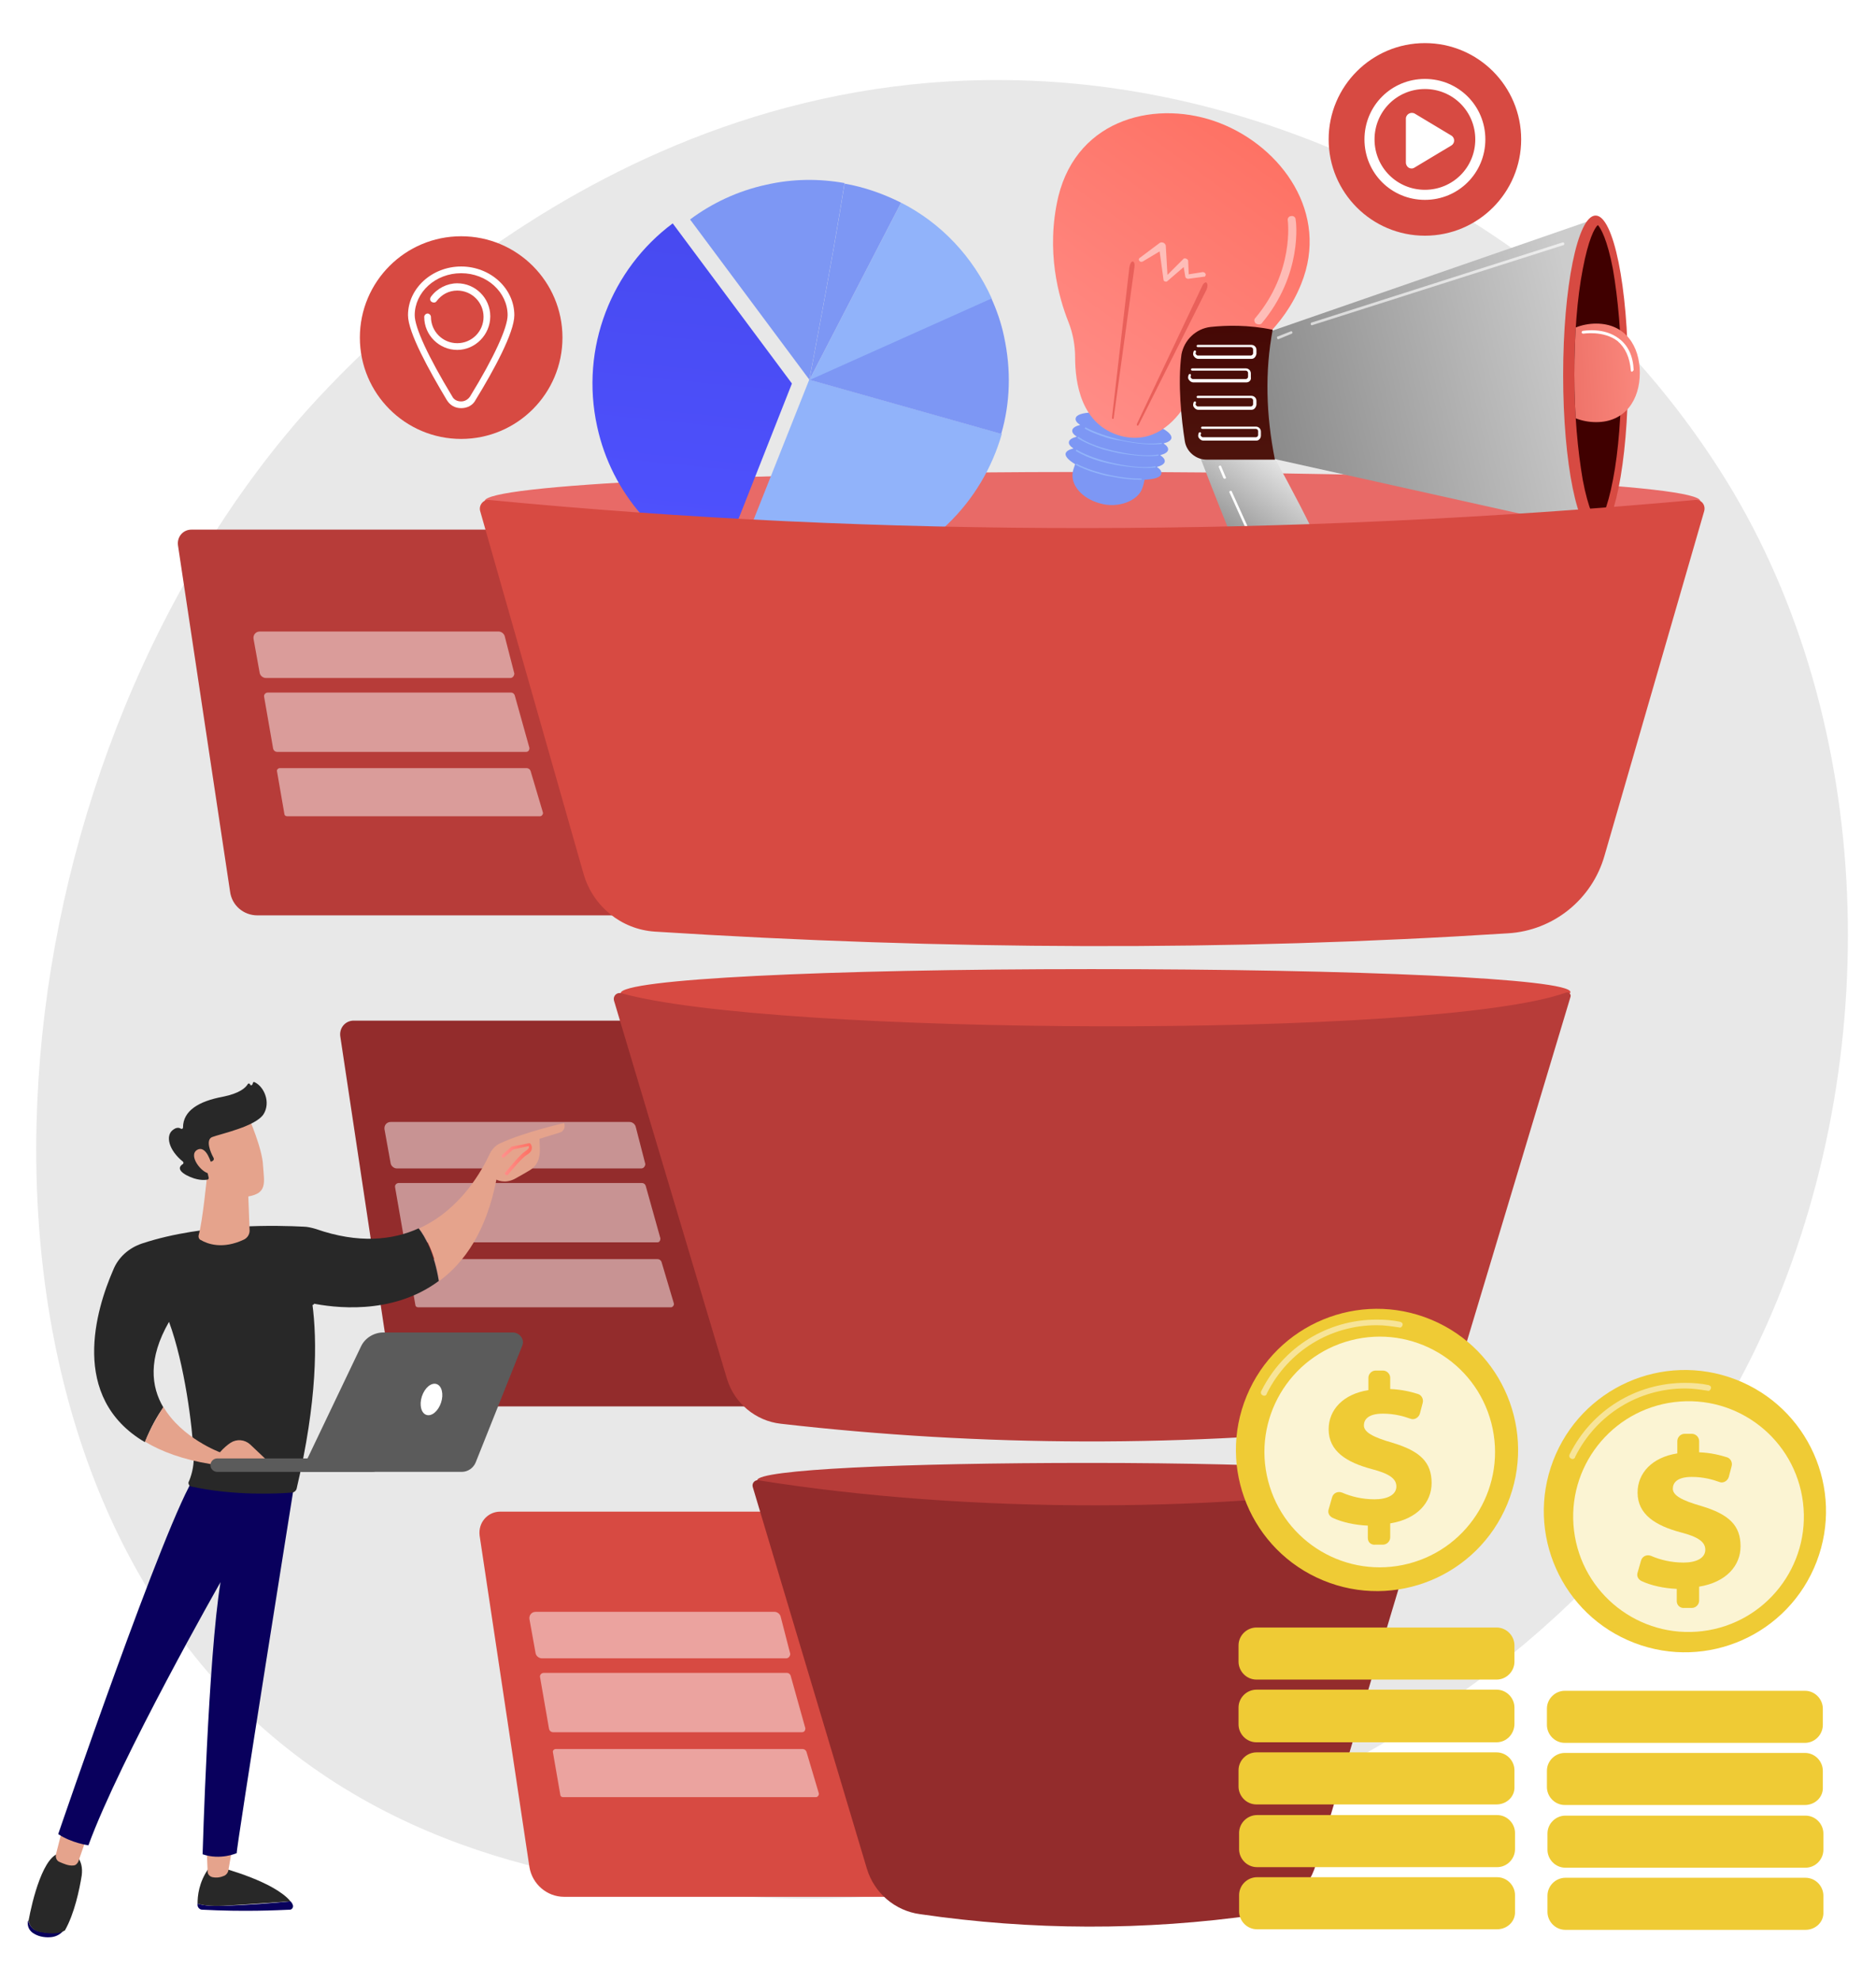
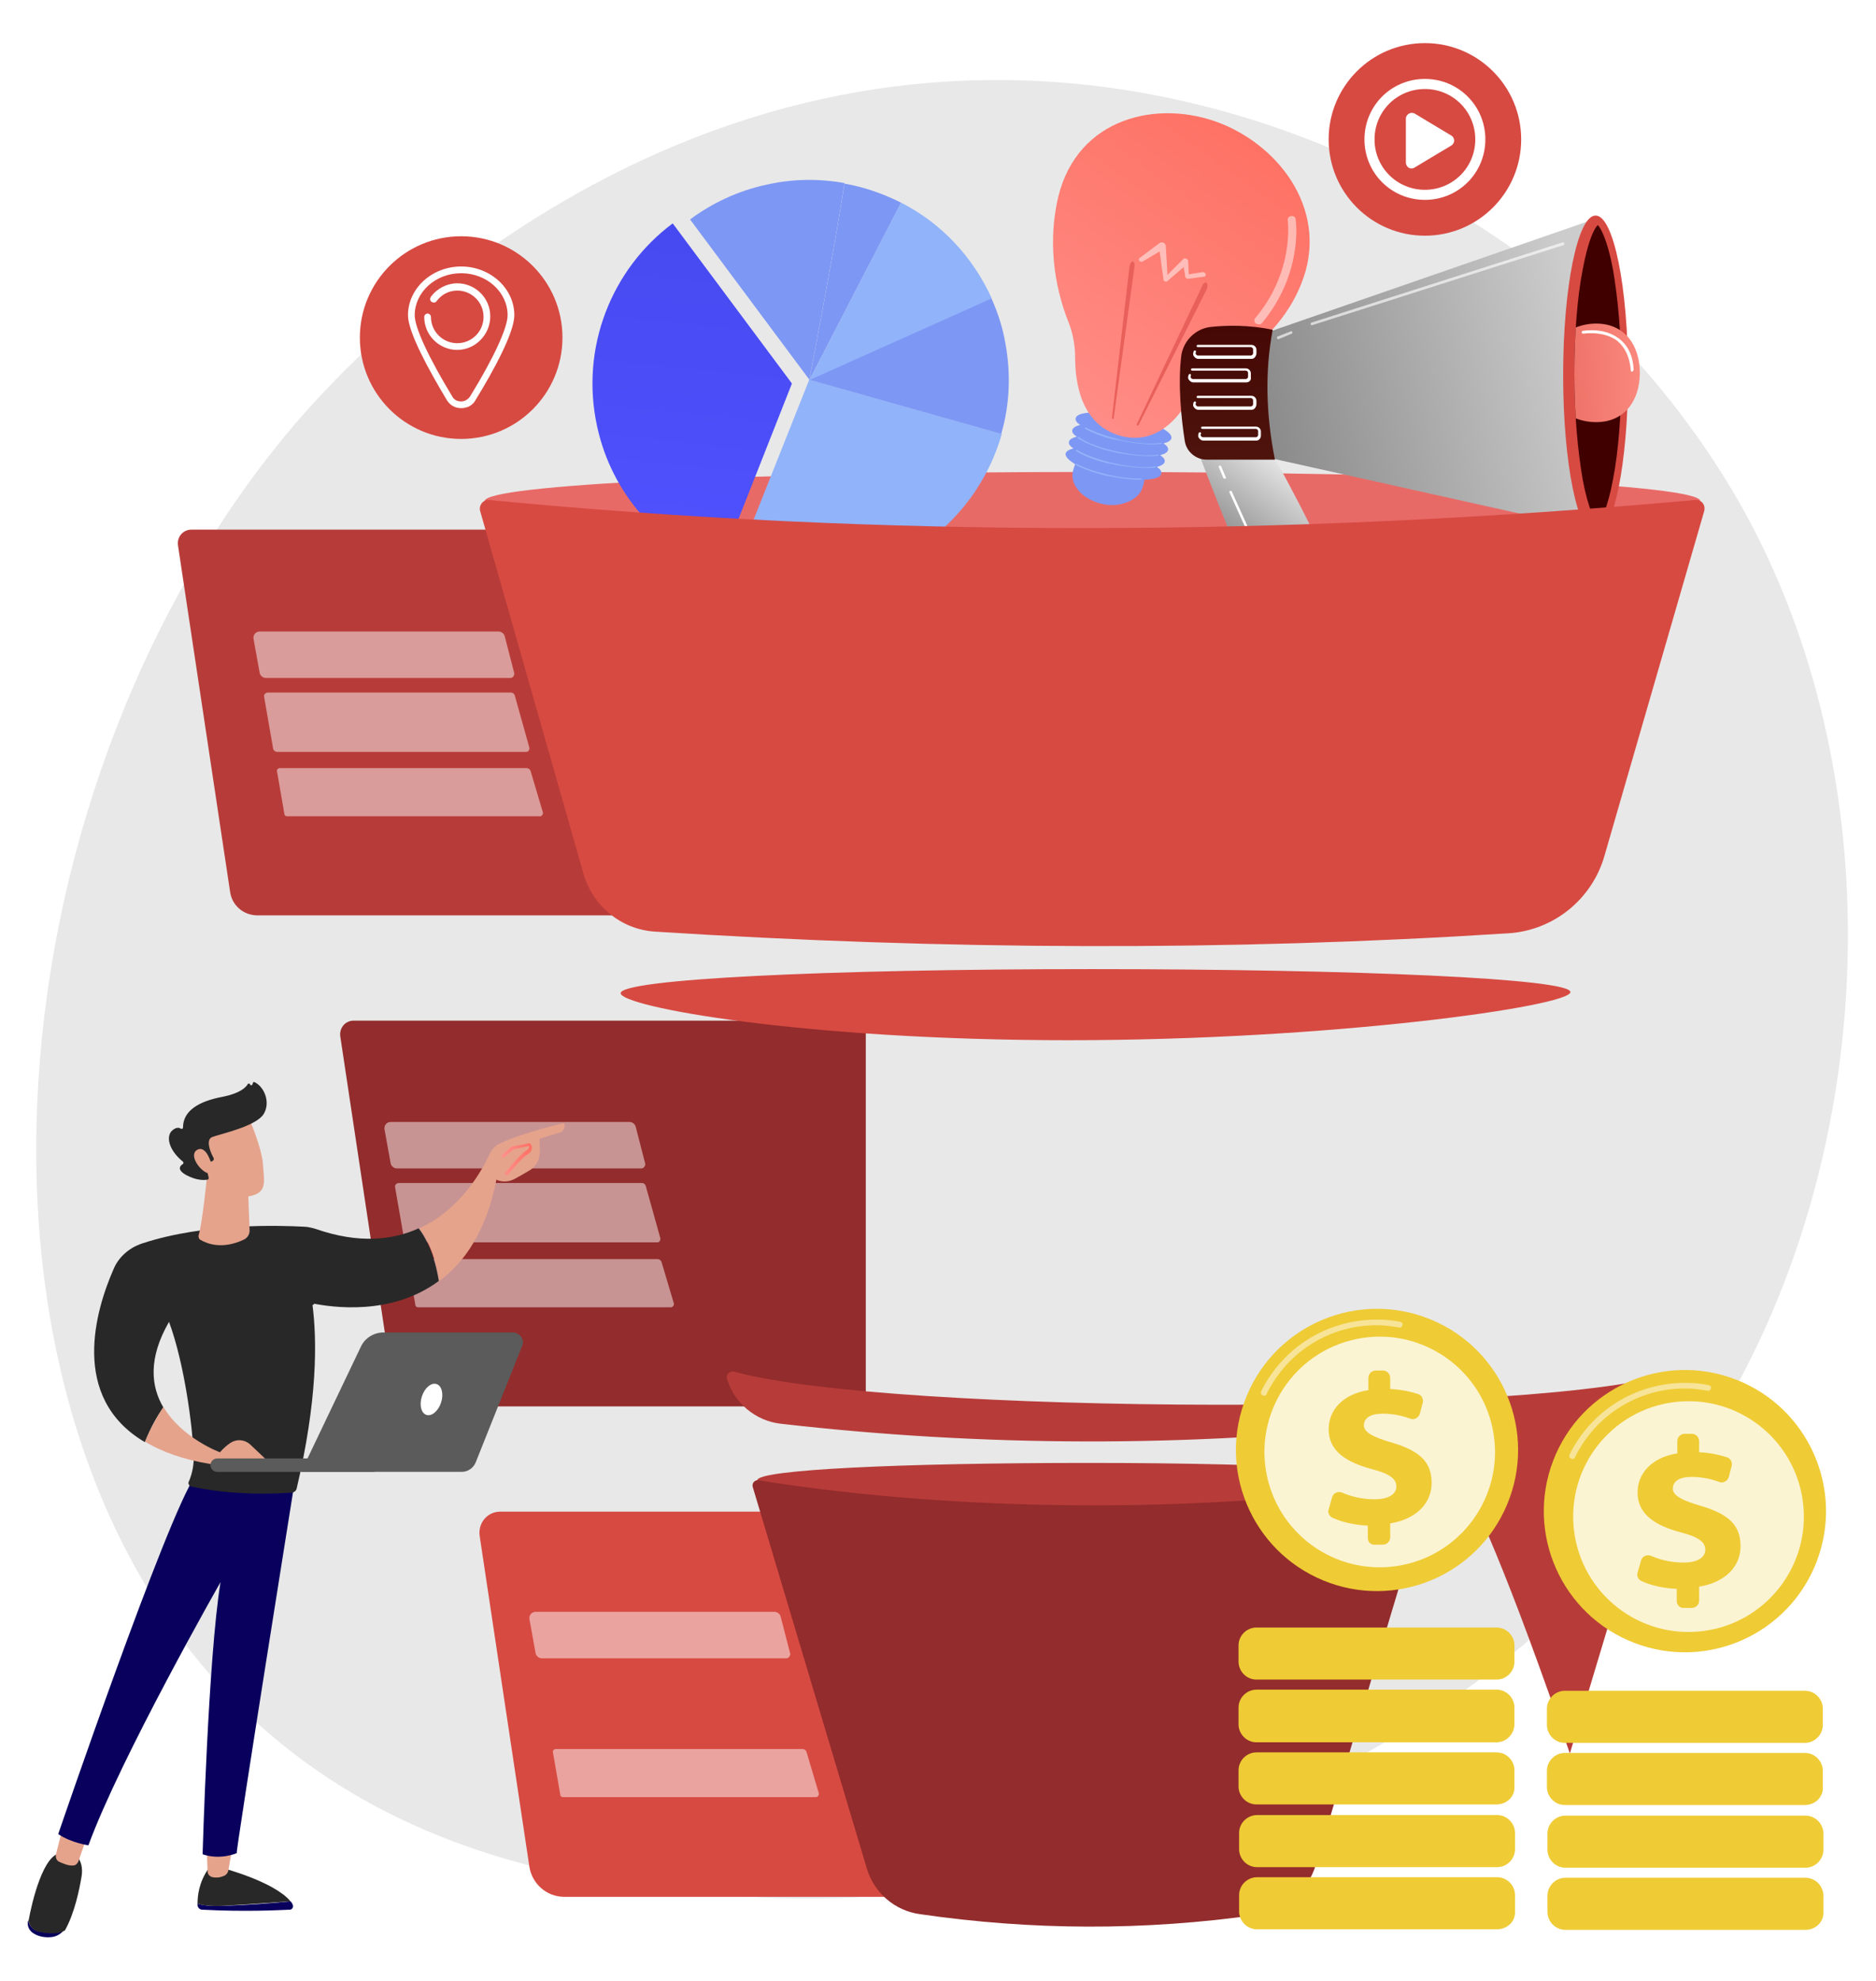
<svg xmlns="http://www.w3.org/2000/svg" xmlns:xlink="http://www.w3.org/1999/xlink" version="1.1" x="0px" y="0px" width="335.2px" height="353.8px" viewBox="0 0 335.2 353.8" style="enable-background:new 0 0 335.2 353.8;" xml:space="preserve">
  <style type="text/css">
	.st0{fill:#E8E8E8;}
	.st1{fill:#B73C39;}
	.st2{opacity:0.49;fill:#FFFFFF;}
	.st3{fill:#932C2C;}
	.st4{fill:#D74A42;}
	.st5{fill:#E86A67;}
	.st6{fill:#7D97F4;}
	.st7{fill:#91B3FA;}
	.st8{fill:url(#SVGID_1_);}
	.st9{fill:url(#SVGID_00000054974774833913568650000001886638817710423717_);}
	.st10{fill:url(#SVGID_00000118372059375320238630000005702728283700569753_);}
	.st11{fill:url(#SVGID_00000015329908179711862120000010036698351452958615_);}
	.st12{fill:url(#SVGID_00000038396298276325049700000008136752707448897186_);}
	.st13{fill:url(#SVGID_00000126298067328449416990000003461645214949350329_);}
	
		.st14{clip-path:url(#SVGID_00000106840054609416004550000006121995176781573264_);fill:url(#SVGID_00000072995396896745823480000005409317031778346405_);}
	.st15{fill:url(#SVGID_00000165957258335144250150000017648776344358417050_);}
	.st16{fill:#FFFFFF;}
	.st17{opacity:0.64;fill:#FFFFFF;}
	.st18{fill:url(#SVGID_00000131343747311137823680000010755803460794834580_);}
	.st19{fill-rule:evenodd;clip-rule:evenodd;fill:#FFFFFF;}
	.st20{fill:#EFCB35;}
	.st21{opacity:0.78;fill:#FFFFFF;}
	.st22{fill:#09005D;}
	.st23{fill:#282828;}
	.st24{fill:#E5A38C;}
	.st25{fill:url(#SVGID_00000161632407816336740680000006008095052356473020_);}
	.st26{fill:#5B5B5B;}
</style>
  <g id="Background">
</g>
  <g id="Illustration">
    <g>
      <path class="st0" d="M316.6,234.5c-32.8,76.6-119.3,109.6-187.2,104c-18.5-1.5-55.8-4.6-84.9-32.1C-11.3,253.5-2.7,143.1,50.8,78    c6.9-8.4,54.6-64.5,128.8-63.7c54.4,0.5,92.6,31.3,97.2,35.1c5.9,4.8,18.8,16.3,30.5,34.6C334.7,126.8,337.1,186.6,316.6,234.5z" />
      <g>
        <path class="st1" d="M125.7,163.5H46c-2.5,0-4.6-1.8-4.9-4.3l-9.3-61.8c-0.2-1.5,0.9-2.8,2.4-2.8h91.5V163.5z" />
        <g>
          <path class="st2" d="M94,134.3H49.5c-0.3,0-0.6-0.2-0.7-0.6l-1.6-9.2c-0.1-0.4,0.2-0.8,0.7-0.8h43.4c0.3,0,0.6,0.2,0.7,0.6      l2.6,9.3C94.6,134,94.4,134.3,94,134.3z" />
          <path class="st2" d="M97,145.1c0.1,0.3-0.2,0.7-0.5,0.7H51.3c-0.3,0-0.5-0.2-0.5-0.5l-1.3-7.5c-0.1-0.3,0.2-0.6,0.5-0.6h44.1      c0.3,0,0.6,0.2,0.7,0.5L97,145.1z" />
          <path class="st2" d="M91.2,121.1H47.5c-0.5,0-1-0.4-1.1-0.9l-1.1-6.1c-0.1-0.7,0.4-1.3,1.1-1.3h42.7c0.5,0,1,0.4,1.1,0.9      l1.7,6.6C91.9,120.7,91.6,121.1,91.2,121.1z" />
        </g>
      </g>
      <g>
        <path class="st3" d="M154.7,251.2H75c-2.5,0-4.6-1.8-4.9-4.3l-9.3-61.8c-0.2-1.5,0.9-2.8,2.4-2.8h91.5V251.2z" />
        <g>
          <path class="st2" d="M117.5,221.9H72.9c-0.3,0-0.6-0.2-0.7-0.6l-1.6-9.2c-0.1-0.4,0.2-0.8,0.7-0.8h43.4c0.3,0,0.6,0.2,0.7,0.6      l2.6,9.3C118,221.6,117.8,221.9,117.5,221.9z" />
          <path class="st2" d="M120.4,232.8c0.1,0.3-0.2,0.7-0.5,0.7l-45.2,0c-0.3,0-0.5-0.2-0.5-0.5l-1.3-7.5c-0.1-0.3,0.2-0.6,0.5-0.6      h44.1c0.3,0,0.6,0.2,0.7,0.5L120.4,232.8z" />
          <path class="st2" d="M114.6,208.7H70.9c-0.5,0-1-0.4-1.1-0.9l-1.1-6.1c-0.1-0.7,0.4-1.3,1.1-1.3h42.7c0.5,0,1,0.4,1.1,0.9      l1.7,6.6C115.3,208.3,115,208.7,114.6,208.7z" />
        </g>
      </g>
      <g>
        <path class="st4" d="M179.4,338.8h-78.6c-3.1,0-5.7-2.3-6.2-5.3l-8.9-59.2c-0.3-2.3,1.4-4.3,3.7-4.3h90V338.8z" />
        <g>
-           <path class="st2" d="M143.3,309.4H98.8c-0.3,0-0.6-0.2-0.7-0.6l-1.6-9.2c-0.1-0.4,0.2-0.8,0.7-0.8h43.4c0.3,0,0.6,0.2,0.7,0.6      l2.6,9.3C143.9,309.1,143.7,309.4,143.3,309.4z" />
          <path class="st2" d="M146.3,320.3c0.1,0.3-0.2,0.7-0.5,0.7l-45.2,0c-0.3,0-0.5-0.2-0.5-0.5l-1.3-7.5c-0.1-0.3,0.2-0.6,0.5-0.6      h44.1c0.3,0,0.6,0.2,0.7,0.5L146.3,320.3z" />
          <path class="st2" d="M140.5,296.2H96.8c-0.5,0-1-0.4-1.1-0.9l-1.1-6.1c-0.1-0.7,0.4-1.3,1.1-1.3h42.7c0.5,0,1,0.4,1.1,0.9      l1.7,6.6C141.2,295.8,140.9,296.2,140.5,296.2z" />
        </g>
      </g>
      <path class="st1" d="M255.5,264.8c0,2-26.9,5.8-60.5,5.8s-59.7-4.3-59.7-6.2s25.8-3.1,59.4-3.1S255.5,262.8,255.5,264.8z" />
      <path class="st4" d="M280.6,177.2c0,2.5-42.2,8.6-89.7,8.6s-80-6-80-8.4c0-2.5,36.6-4.3,84.1-4.3S280.6,174.8,280.6,177.2z" />
-       <path class="st1" d="M249.7,254.4c-37.7,4.2-74.4,4-110.2-0.1c-4.5-0.5-8.3-3.7-9.6-8l-20.2-67.6c-0.2-0.8,0.5-1.5,1.3-1.3    c27.1,7.6,145.4,8.2,168.8-0.1c0.5-0.2,1,0.3,0.8,0.8l-20.3,67.5C258.9,250.4,254.7,253.9,249.7,254.4z" />
+       <path class="st1" d="M249.7,254.4c-37.7,4.2-74.4,4-110.2-0.1c-4.5-0.5-8.3-3.7-9.6-8c-0.2-0.8,0.5-1.5,1.3-1.3    c27.1,7.6,145.4,8.2,168.8-0.1c0.5-0.2,1,0.3,0.8,0.8l-20.3,67.5C258.9,250.4,254.7,253.9,249.7,254.4z" />
      <path class="st3" d="M224.7,342c-20.3,2.9-40.4,2.8-60.3-0.1c-4.5-0.6-8.2-3.8-9.5-8.1l-20.4-68.2c-0.2-0.7,0.4-1.3,1-1.2    c38.1,6.1,83.8,5.8,118.3,0.1c0.9-0.1,1.6,0.7,1.4,1.6l-20.1,67C233.7,337.8,229.6,341.3,224.7,342z" />
      <path class="st5" d="M303.8,89.5c0,2.9-47.8,5.2-108.6,5.2S86.6,92.4,86.6,89.5c0-2.9,47.8-5.2,108.6-5.2S303.8,86.6,303.8,89.5z" />
      <g>
        <path class="st6" d="M208.7,80.4c0.1-0.4-0.2-0.8-0.8-1.2c0.8-0.2,1.3-0.5,1.4-0.9c0.3-1.2-3.3-3-8.1-4c-4.7-1-8.8-0.8-9,0.4     c-0.1,0.4,0.2,0.8,0.8,1.2c-0.8,0.2-1.3,0.5-1.4,0.9c-0.1,0.4,0.2,0.8,0.8,1.2c-0.8,0.2-1.3,0.5-1.4,0.9     c-0.1,0.4,0.2,0.8,0.8,1.2c-0.8,0.2-1.3,0.5-1.4,0.9c-0.1,0.5,0.5,1.2,1.7,1.9c-0.1,0.4-0.3,0.8-0.4,1.3     c-0.5,2.3,1.5,4.8,4.8,5.7c3.3,1,6.9-0.5,7.6-2.7c0.2-0.5,0.3-1,0.4-1.5c1.7-0.1,2.9-0.4,3-1.1c0.1-0.4-0.2-0.8-0.8-1.2     c0.8-0.2,1.3-0.5,1.4-0.9c0.1-0.4-0.2-0.8-0.8-1.2C208.1,81.1,208.6,80.8,208.7,80.4z" />
        <g>
          <path class="st7" d="M195.9,84.5c-1.4-0.4-2.6-0.9-3.6-1.4c-0.1,0-0.1-0.1,0-0.2c0-0.1,0.1-0.1,0.2,0c1.5,0.8,3.7,1.5,6,2      c1.9,0.4,3.8,0.6,5.4,0.6c0.1,0,0.1,0.1,0.1,0.1c0,0.1-0.1,0.1-0.1,0.1c-1.6,0-3.5-0.2-5.4-0.6C197.5,85,196.7,84.7,195.9,84.5z      " />
          <path class="st7" d="M196.6,82.4c-1.8-0.5-3.3-1.2-4.3-1.8c-0.1,0-0.1-0.1,0-0.2c0-0.1,0.1-0.1,0.2,0c1.5,0.9,4,1.8,6.8,2.4      c2.7,0.6,5.4,0.8,7.1,0.5c0.1,0,0.1,0,0.1,0.1c0,0.1,0,0.1-0.1,0.1c-1.7,0.2-4.4,0-7.2-0.5C198.2,82.8,197.3,82.6,196.6,82.4z" />
          <path class="st7" d="M197.2,80.3c-1.9-0.6-3.5-1.3-4.6-2c-0.1,0-0.1-0.1,0-0.2c0-0.1,0.1-0.1,0.2,0c1.4,1,4,2,7,2.6      c2.7,0.6,5.4,0.8,7.1,0.5c0.1,0,0.1,0,0.1,0.1c0,0.1,0,0.1-0.1,0.1c-1.7,0.2-4.4,0-7.2-0.5C198.8,80.7,198,80.5,197.2,80.3z" />
          <path class="st7" d="M197.8,78.2c-1.5-0.5-2.9-1-3.9-1.6c-0.1,0-0.1-0.1,0-0.2c0-0.1,0.1-0.1,0.2,0c1.5,0.8,3.8,1.6,6.3,2.2      c2.7,0.6,5.4,0.8,7.1,0.5c0.1,0,0.1,0,0.1,0.1c0,0.1,0,0.1-0.1,0.1c-1.7,0.2-4.4,0-7.2-0.6C199.4,78.6,198.6,78.4,197.8,78.2z" />
        </g>
        <linearGradient id="SVGID_1_" gradientUnits="userSpaceOnUse" x1="182.744" y1="81.432" x2="225.663" y2="21.557">
          <stop offset="0" style="stop-color:#FF928E" />
          <stop offset="1" style="stop-color:#FE7062" />
        </linearGradient>
        <path class="st8" d="M192.1,63.8c0-2.1-0.4-4.3-1.2-6.3c-1.7-4.3-4.1-12.6-1.8-22.4C192.6,20.9,207,17.7,218,22     s19.6,16.1,14.5,28.7c-3.1,7.8-9.4,12.5-13.8,15c-2.8,1.6-5.1,3.8-6.8,6.5c-2.1,3.3-5.8,7.1-11.5,5.7     C193.1,76,192.1,68.3,192.1,63.8z" />
        <linearGradient id="SVGID_00000060013791706139919030000009179132312085027748_" gradientUnits="userSpaceOnUse" x1="-399.376" y1="-97.409" x2="-369.969" y2="-151.986" gradientTransform="matrix(0.958 0.286 -0.286 0.958 354.285 481.088)">
          <stop offset="0" style="stop-color:#E1473D" />
          <stop offset="1" style="stop-color:#E9605A" />
        </linearGradient>
        <path style="fill:url(#SVGID_00000060013791706139919030000009179132312085027748_);" d="M203.2,75.6l11.6-24.5     c0.2-0.5,0.6-0.8,0.8-0.6c0.2,0.2,0.2,0.7,0,1.2c0,0,0,0,0,0l-12.1,24.1c-0.1,0.2-0.2,0.3-0.3,0.2     C203.1,76,203.1,75.8,203.2,75.6z" />
        <linearGradient id="SVGID_00000157297984572537329300000016852997435676664225_" gradientUnits="userSpaceOnUse" x1="-406.309" y1="-101.138" x2="-376.901" y2="-155.716" gradientTransform="matrix(0.958 0.286 -0.286 0.958 354.285 481.088)">
          <stop offset="0" style="stop-color:#E1473D" />
          <stop offset="1" style="stop-color:#E9605A" />
        </linearGradient>
        <path style="fill:url(#SVGID_00000157297984572537329300000016852997435676664225_);" d="M199,74.6l3.7-26.9c0.1-0.6-0.1-1-0.3-1     c-0.3,0-0.5,0.5-0.6,1c0,0,0,0,0,0l-3.1,26.8c0,0.2,0,0.4,0.1,0.3C198.9,74.9,199,74.8,199,74.6z" />
        <path class="st2" d="M215.4,48.9c-0.1-0.2-0.3-0.3-0.5-0.3l-2.5,0.4l-0.1-2.4c0-0.1-0.1-0.3-0.2-0.3c-0.2-0.2-0.6-0.2-0.7,0l0,0     l-2.8,2.8l-0.3-5.2l0,0c0-0.1-0.1-0.3-0.2-0.4c-0.2-0.2-0.6-0.3-0.9-0.1l-3.6,2.7c-0.1,0.1-0.2,0.3,0,0.5     c0.1,0.2,0.4,0.2,0.6,0.1l3-1.8l0.7,5.1l0,0c0,0.1,0.1,0.2,0.1,0.2c0.2,0.1,0.4,0.2,0.6,0l2.9-2.5l0.3,1.8l0,0c0,0,0,0,0,0     c0.1,0.2,0.3,0.3,0.5,0.3l3-0.4C215.4,49.2,215.5,49.1,215.4,48.9z" />
        <path class="st2" d="M219.8,62.5c-0.1,0-0.3-0.1-0.4-0.3c-0.2-0.3-0.2-0.8,0.1-1c0.9-0.7,1.8-1.4,2.6-2.2c0.3-0.3,0.8-0.3,1,0     c0.3,0.3,0.3,0.8,0,1c-0.9,0.8-1.8,1.6-2.8,2.3C220.3,62.6,220,62.6,219.8,62.5z" />
        <path class="st2" d="M224.7,57.9c-0.1,0-0.2-0.1-0.3-0.1c-0.3-0.3-0.4-0.7-0.1-1c7-8.3,5.8-17.3,5.8-17.4     c-0.1-0.4,0.2-0.8,0.6-0.8c0.4-0.1,0.8,0.2,0.8,0.6c0.1,0.4,1.3,9.8-6.1,18.6C225.3,57.9,225,58,224.7,57.9z" />
      </g>
      <g>
        <linearGradient id="SVGID_00000122704403391271864930000010854619528138792127_" gradientUnits="userSpaceOnUse" x1="210.986" y1="112.355" x2="231.794" y2="84.442">
          <stop offset="0" style="stop-color:#333333" />
          <stop offset="1" style="stop-color:#E6E6E6" />
        </linearGradient>
        <path style="fill:url(#SVGID_00000122704403391271864930000010854619528138792127_);" d="M213,77.9c0,0,9.5,25.1,12.5,30.3     c3.5,6.1,13.7,2.2,13.2-2.9c-0.5-5.1-12.4-26.1-12.4-26.1L213,77.9z" />
        <linearGradient id="SVGID_00000028288611251223922710000011520282149256877982_" gradientUnits="userSpaceOnUse" x1="284.371" y1="66.912" x2="217.889" y2="82.373">
          <stop offset="3.597120e-03" style="stop-color:#CCCCCC" />
          <stop offset="1" style="stop-color:#808080" />
        </linearGradient>
        <polygon style="fill:url(#SVGID_00000028288611251223922710000011520282149256877982_);" points="225.8,59.6 285,39.1      284.4,94.6 224.2,81.2    " />
        <ellipse class="st4" cx="285.1" cy="67" rx="5.8" ry="28.5" />
        <linearGradient id="SVGID_00000123414387370006401260000016528463200657819273_" gradientUnits="userSpaceOnUse" x1="352.467" y1="16.272" x2="314.588" y2="44.874">
          <stop offset="0" style="stop-color:#4D130C" />
          <stop offset="1" style="stop-color:#400000" />
        </linearGradient>
        <path style="fill:url(#SVGID_00000123414387370006401260000016528463200657819273_);" d="M285.5,93.6c-0.5-0.5-1.7-2.6-2.7-7.9     c-0.9-5.2-1.5-11.8-1.5-18.8c0-7,0.5-13.7,1.5-18.8c1-5.3,2.1-7.4,2.7-7.9c0.5,0.5,1.7,2.6,2.7,7.9c0.9,5.2,1.5,11.8,1.5,18.8     c0,7-0.5,13.7-1.5,18.8C287.2,91,286,93.1,285.5,93.6z" />
        <g>
          <defs>
            <path id="SVGID_00000063620676439514014790000007518364930175565485_" d="M285.5,93.6c-0.5-0.5-1.7-2.6-2.7-7.9       c-0.9-5.2-1.5-11.8-1.5-18.8c0-7,0.5-13.7,1.5-18.8c1-5.3,2.1-7.4,2.7-7.9c0.5,0.5,1.7,2.6,2.7,7.9c0.9,5.2,8.4,11.8,8.4,18.8       c0,7-7.5,13.7-8.4,18.8C287.2,91,286,93.1,285.5,93.6z" />
          </defs>
          <clipPath id="SVGID_00000124843971229412907440000002515994790450436524_">
            <use xlink:href="#SVGID_00000063620676439514014790000007518364930175565485_" style="overflow:visible;" />
          </clipPath>
          <linearGradient id="SVGID_00000159466949435246753140000010557390789502204838_" gradientUnits="userSpaceOnUse" x1="297.943" y1="65.892" x2="256.664" y2="68.26">
            <stop offset="0" style="stop-color:#FF9085" />
            <stop offset="1" style="stop-color:#D74A42" />
          </linearGradient>
          <path style="clip-path:url(#SVGID_00000124843971229412907440000002515994790450436524_);fill:url(#SVGID_00000159466949435246753140000010557390789502204838_);" d="      M293,66.6c0,4.8-2.6,8.8-7.8,8.8s-9.4-3.9-9.4-8.8c0-4.8,4.2-8.8,9.4-8.8S293,61.8,293,66.6z" />
        </g>
        <linearGradient id="SVGID_00000165212102103774891280000000439901457507143342_" gradientUnits="userSpaceOnUse" x1="219.748" y1="80.558" x2="218.226" y2="42.241">
          <stop offset="0" style="stop-color:#4D130C" />
          <stop offset="1" style="stop-color:#400000" />
        </linearGradient>
        <path style="fill:url(#SVGID_00000165212102103774891280000000439901457507143342_);" d="M216.3,58.4c2.8-0.3,6.8-0.4,11.1,0.5     c-1.4,7.4-1.2,15.2,0.4,23.2l-12.2,0c-1.9,0-3.6-1.4-3.9-3.3c-0.6-3.8-1.3-10.3-0.6-15.5C211.6,60.7,213.7,58.7,216.3,58.4z" />
        <path class="st16" d="M223.6,64.1h-9.5c-0.3,0-0.6-0.2-0.8-0.5c-0.2-0.3-0.1-0.6,0-0.9c0.1-0.1,0.2-0.1,0.3-0.1     c0.1,0.1,0.1,0.2,0.1,0.3c-0.1,0.1-0.1,0.3,0,0.4c0.1,0.1,0.2,0.2,0.3,0.2h9.5c0.2,0,0.4-0.2,0.4-0.4v-0.7c0-0.2-0.2-0.4-0.4-0.4     H214c-0.1,0-0.2-0.1-0.2-0.2c0-0.1,0.1-0.2,0.2-0.2h9.6c0.5,0,0.9,0.4,0.9,0.9v0.7C224.4,63.7,224.1,64.1,223.6,64.1z" />
        <path class="st16" d="M222.7,68.3h-9.5c-0.3,0-0.6-0.2-0.8-0.5c-0.2-0.3-0.1-0.6,0-0.9c0.1-0.1,0.2-0.1,0.3-0.1     c0.1,0.1,0.1,0.2,0.1,0.3c-0.1,0.1-0.1,0.3,0,0.4c0.1,0.1,0.2,0.2,0.3,0.2h9.5c0.2,0,0.4-0.2,0.4-0.4v-0.7c0-0.2-0.2-0.4-0.4-0.4     h-9.6c-0.1,0-0.2-0.1-0.2-0.2s0.1-0.2,0.2-0.2h9.6c0.5,0,0.9,0.4,0.9,0.9v0.7C223.6,67.9,223.2,68.3,222.7,68.3z" />
        <path class="st17" d="M234.4,58.1c-0.1,0-0.2-0.1-0.2-0.2c0-0.1,0-0.3,0.2-0.3l44.8-14.3c0.1,0,0.3,0,0.3,0.2     c0,0.1,0,0.3-0.2,0.3L234.4,58.1C234.5,58.1,234.4,58.1,234.4,58.1z" />
        <path class="st17" d="M228.4,60.6c-0.1,0-0.2-0.1-0.2-0.2c-0.1-0.1,0-0.3,0.1-0.3l2.3-0.9c0.1-0.1,0.3,0,0.3,0.1     c0.1,0.1,0,0.3-0.1,0.3L228.4,60.6C228.4,60.6,228.4,60.6,228.4,60.6z" />
        <path class="st16" d="M223.6,73.2h-9.5c-0.3,0-0.6-0.2-0.8-0.5c-0.2-0.3-0.1-0.6,0-0.9c0.1-0.1,0.2-0.1,0.3-0.1     c0.1,0.1,0.1,0.2,0.1,0.3c-0.1,0.1-0.1,0.3,0,0.4c0.1,0.1,0.2,0.2,0.3,0.2h9.5c0.2,0,0.4-0.2,0.4-0.4v-0.7c0-0.2-0.2-0.4-0.4-0.4     H214c-0.1,0-0.2-0.1-0.2-0.2c0-0.1,0.1-0.2,0.2-0.2h9.6c0.5,0,0.9,0.4,0.9,0.9v0.7C224.4,72.8,224.1,73.2,223.6,73.2z" />
        <path class="st16" d="M224.5,78.7H215c-0.3,0-0.6-0.2-0.8-0.5c-0.2-0.3-0.1-0.6,0-0.9c0.1-0.1,0.2-0.1,0.3-0.1     c0.1,0.1,0.1,0.2,0.1,0.3c-0.1,0.1-0.1,0.3,0,0.4c0.1,0.1,0.2,0.2,0.3,0.2h9.5c0.2,0,0.4-0.2,0.4-0.4v-0.7c0-0.2-0.2-0.4-0.4-0.4     h-9.6c-0.1,0-0.2-0.1-0.2-0.2c0-0.1,0.1-0.2,0.2-0.2h9.6c0.5,0,0.9,0.4,0.9,0.9v0.7C225.3,78.3,224.9,78.7,224.5,78.7z" />
        <path class="st16" d="M232.9,108.4c-0.4,0-0.9,0-1.3-0.1c-1.9-0.4-3.5-1.7-4.3-3.5l-7.6-16.8c-0.1-0.1,0-0.3,0.1-0.3     c0.1-0.1,0.3,0,0.3,0.1l7.6,16.8c0.7,1.7,2.2,2.8,4,3.2c1.7,0.4,3.5-0.1,4.8-1.2c0.1-0.1,0.1-0.1,0.2-0.2c0.1-0.1,0.3-0.1,0.3,0     c0.1,0.1,0.1,0.3,0,0.3c-0.1,0.1-0.1,0.1-0.2,0.2C235.8,107.8,234.4,108.4,232.9,108.4z" />
        <path class="st16" d="M218.8,85.5c-0.1,0-0.2-0.1-0.2-0.1l-0.8-1.9c-0.1-0.1,0-0.3,0.1-0.3c0.1-0.1,0.3,0,0.3,0.1l0.8,1.9     C219.1,85.3,219.1,85.5,218.8,85.5C218.9,85.5,218.9,85.5,218.8,85.5z" />
        <path class="st16" d="M291.6,66.4c-0.1,0-0.2-0.1-0.2-0.2c-0.2-2.4-1-4.1-2.4-5.3c-2.5-1.9-6.1-1.3-6.1-1.3     c-0.1,0-0.3-0.1-0.3-0.2c0-0.1,0.1-0.3,0.2-0.3c0.2,0,3.8-0.7,6.5,1.4c1.6,1.2,2.5,3.1,2.6,5.6C291.8,66.2,291.7,66.4,291.6,66.4     C291.6,66.4,291.6,66.4,291.6,66.4z" />
      </g>
      <g>
        <path class="st7" d="M131.4,101c6.4,2.5,13.6,3.3,20.9,1.7c13.3-2.9,23.2-12.9,26.7-25.2l-34.4-9.7L131.4,101z" />
        <path class="st6" d="M178.9,77.5c1.6-5.5,1.8-11.4,0.5-17.4c-0.5-2.4-1.3-4.7-2.3-6.9l-32.6,14.6L178.9,77.5z" />
        <path class="st7" d="M177.2,53.3c-3.4-7.5-9.1-13.5-16.2-17.1l-16.4,31.7L177.2,53.3z" />
        <linearGradient id="SVGID_00000084516367397342425460000005889512907351650475_" gradientUnits="userSpaceOnUse" x1="-1585.717" y1="-1124.413" x2="-1653.408" y2="-1222.873" gradientTransform="matrix(0.763 0.646 -0.646 0.763 604.218 1983.924)">
          <stop offset="0" style="stop-color:#4F52FF" />
          <stop offset="1" style="stop-color:#4042E2" />
        </linearGradient>
        <path style="fill:url(#SVGID_00000084516367397342425460000005889512907351650475_);" d="M141.5,68.5l-21.3-28.6     c-10.9,8.1-16.6,22.2-13.5,36.3c2.6,12,11.1,21.3,21.7,25.5L141.5,68.5z" />
        <path class="st6" d="M161,36.2c-3.2-1.6-6.6-2.8-10.1-3.4c-2.1,13.4-6.3,35.1-6.3,35.1L161,36.2z" />
        <path class="st6" d="M150.9,32.7c-4.5-0.8-9.2-0.8-14,0.3c-5.1,1.1-9.7,3.3-13.6,6.2l21.3,28.6C144.6,67.9,148.8,46.1,150.9,32.7     z" />
      </g>
      <g>
        <circle class="st4" cx="254.6" cy="24.9" r="17.2" />
        <g>
          <path class="st16" d="M254.6,35.7c-6,0-10.8-4.8-10.8-10.8s4.8-10.8,10.8-10.8c6,0,10.8,4.8,10.8,10.8S260.6,35.7,254.6,35.7z       M254.6,15.9c-5,0-9,4-9,9s4,9,9,9c5,0,9-4,9-9S259.6,15.9,254.6,15.9z" />
          <path class="st19" d="M251.2,29v-7.8c0-0.8,0.9-1.3,1.6-0.9l6.5,3.9c0.7,0.4,0.7,1.4,0,1.8l-6.5,3.9      C252.1,30.4,251.2,29.9,251.2,29z" />
        </g>
      </g>
      <g>
        <circle class="st4" cx="82.4" cy="60.3" r="18.1" />
        <g>
          <path class="st16" d="M82.4,72.9c-1.1,0-2-0.5-2.6-1.5c-3.1-5.2-6.9-12-6.9-15.1c0-4.8,4.3-8.7,9.5-8.7c5.2,0,9.5,3.9,9.5,8.7      c0,3.1-3.7,9.9-6.9,15.1C84.5,72.4,83.5,72.9,82.4,72.9z M82.4,48.8c-4.6,0-8.3,3.4-8.3,7.5c0,2.2,2.4,7.4,6.7,14.5      c0.3,0.6,0.9,0.9,1.6,0.9c0.6,0,1.2-0.3,1.6-0.9c4.3-7,6.7-12.3,6.7-14.5C90.7,52.2,87,48.8,82.4,48.8z" />
          <path class="st16" d="M81.7,62.5c-3.2,0-5.9-2.6-5.9-5.9c0-0.3,0.3-0.6,0.6-0.6c0.3,0,0.6,0.3,0.6,0.6c0,2.6,2.1,4.7,4.7,4.7      c2.6,0,4.7-2.1,4.7-4.7c0-2.6-2.1-4.7-4.7-4.7c-1.5,0-2.8,0.7-3.7,1.9c-0.2,0.3-0.6,0.3-0.9,0.1c-0.3-0.2-0.3-0.6-0.1-0.9      c1.1-1.5,2.9-2.4,4.7-2.4c3.2,0,5.9,2.6,5.9,5.9C87.6,59.8,84.9,62.5,81.7,62.5z" />
        </g>
      </g>
      <path class="st4" d="M269.5,166.7c-49.9,3.2-100.7,3-152.5-0.3c-6-0.4-11-4.5-12.7-10.2L85.8,91.3c-0.3-1,0.5-2.1,1.6-2    c70.4,6.8,142.3,6.6,215.5,0c1.1-0.1,1.9,0.9,1.6,2l-17.8,61.5C284.5,160.6,277.6,166.2,269.5,166.7z" />
      <g>
        <g>
          <ellipse transform="matrix(0.383 -0.924 0.924 0.383 -87.363 387.039)" class="st20" cx="245.9" cy="258.9" rx="25.2" ry="25.2" />
          <ellipse transform="matrix(0.634 -0.773 0.773 0.634 -110.196 284.954)" class="st20" cx="245.9" cy="258.9" rx="24.3" ry="24.3" />
          <path class="st2" d="M225.9,249.3c-0.1,0-0.2,0-0.3-0.1c-0.3-0.1-0.4-0.5-0.2-0.8c3.9-7.8,11.8-12.7,20.6-12.7      c1.4,0,2.8,0.1,4.2,0.4c0.3,0.1,0.5,0.3,0.4,0.6c-0.1,0.3-0.3,0.5-0.6,0.4c-1.3-0.2-2.6-0.4-4-0.4c-8.3,0-15.8,4.6-19.6,12.1      C226.3,249.2,226.1,249.3,225.9,249.3z" />
          <ellipse transform="matrix(0.968 -0.251 0.251 0.968 -57.194 70.119)" class="st21" cx="246.5" cy="259.4" rx="20.6" ry="20.6" />
          <g>
            <path class="st20" d="M244.4,274.7v-2.2c-2.3-0.1-4.6-0.6-6.3-1.4c-0.6-0.3-0.9-0.9-0.7-1.5l0.6-2.1c0.2-0.8,1-1.2,1.8-0.9       c1.6,0.7,3.6,1.2,5.8,1.2c2.3,0,3.9-0.8,3.9-2.3c0-1.4-1.3-2.3-4.4-3.1c-4.5-1.2-7.7-3.2-7.7-7.1c0-3.5,2.6-6.3,7.1-7v-2.2       c0-0.7,0.6-1.3,1.3-1.3h1.3c0.7,0,1.3,0.6,1.3,1.3v2c2.2,0.1,3.7,0.5,5,0.9c0.6,0.2,1,0.9,0.8,1.6l-0.5,1.9       c-0.2,0.7-1,1.2-1.7,0.9c-1.1-0.4-2.8-0.9-4.9-0.9c-2.7,0-3.4,1.1-3.4,2.1c0,1.2,1.6,2.1,5.1,3.1c5,1.5,7,3.5,7,7.2       c0,3.4-2.5,6.4-7.4,7.2v2.5c0,0.7-0.6,1.3-1.3,1.3h-1.3C245,276,244.4,275.5,244.4,274.7z" />
          </g>
        </g>
        <path class="st20" d="M267.4,300h-42.9c-1.8,0-3.2-1.5-3.2-3.2v-2.9c0-1.8,1.5-3.2,3.2-3.2h42.9c1.8,0,3.2,1.5,3.2,3.2v2.9     C270.6,298.5,269.2,300,267.4,300z" />
        <path class="st20" d="M267.4,311.2h-42.9c-1.8,0-3.2-1.5-3.2-3.2V305c0-1.8,1.5-3.2,3.2-3.2h42.9c1.8,0,3.2,1.5,3.2,3.2v2.9     C270.6,309.7,269.2,311.2,267.4,311.2z" />
        <path class="st20" d="M267.4,322.3h-42.9c-1.8,0-3.2-1.5-3.2-3.2v-2.9c0-1.8,1.5-3.2,3.2-3.2h42.9c1.8,0,3.2,1.5,3.2,3.2v2.9     C270.7,320.9,269.2,322.3,267.4,322.3z" />
        <path class="st20" d="M267.5,333.5h-42.9c-1.8,0-3.2-1.5-3.2-3.2v-2.9c0-1.8,1.5-3.2,3.2-3.2h42.9c1.8,0,3.2,1.5,3.2,3.2v2.9     C270.7,332,269.3,333.5,267.5,333.5z" />
        <path class="st20" d="M267.5,344.6h-42.9c-1.8,0-3.2-1.5-3.2-3.2v-2.9c0-1.8,1.5-3.2,3.2-3.2h42.9c1.8,0,3.2,1.5,3.2,3.2v2.9     C270.8,343.2,269.3,344.6,267.5,344.6z" />
      </g>
      <g>
        <g>
          <ellipse transform="matrix(0.358 -0.934 0.934 0.358 -59.011 454.447)" class="st20" cx="301.1" cy="270.1" rx="25.2" ry="25.2" />
          <ellipse transform="matrix(0.472 -0.882 0.882 0.472 -79.178 408.121)" class="st20" cx="301.1" cy="270.1" rx="24.3" ry="24.3" />
          <path class="st2" d="M281,260.6c-0.1,0-0.2,0-0.3-0.1c-0.3-0.1-0.4-0.5-0.2-0.8c3.9-7.8,11.8-12.7,20.6-12.7      c1.4,0,2.8,0.1,4.2,0.4c0.3,0.1,0.5,0.3,0.4,0.6c-0.1,0.3-0.3,0.5-0.6,0.4c-1.3-0.2-2.6-0.4-4-0.4c-8.3,0-15.8,4.6-19.6,12.1      C281.4,260.5,281.2,260.6,281,260.6z" />
          <ellipse transform="matrix(0.993 -0.122 0.122 0.993 -30.813 38.878)" class="st21" cx="301.6" cy="270.7" rx="20.6" ry="20.6" />
          <g>
            <path class="st20" d="M299.6,286v-2.2c-2.3-0.1-4.6-0.6-6.3-1.4c-0.6-0.3-0.9-0.9-0.7-1.5l0.6-2.1c0.2-0.8,1-1.2,1.8-0.9       c1.6,0.7,3.6,1.2,5.8,1.2c2.3,0,3.9-0.8,3.9-2.3c0-1.4-1.3-2.3-4.4-3.1c-4.5-1.2-7.7-3.2-7.7-7.1c0-3.5,2.6-6.3,7.1-7v-2.2       c0-0.7,0.6-1.3,1.3-1.3h1.3c0.7,0,1.3,0.6,1.3,1.3v2c2.2,0.1,3.7,0.5,5,0.9c0.6,0.2,1,0.9,0.8,1.6l-0.5,1.9       c-0.2,0.7-1,1.2-1.7,0.9c-1.1-0.4-2.8-0.9-4.9-0.9c-2.7,0-3.4,1.1-3.4,2.1c0,1.2,1.6,2.1,5.1,3.1c5,1.5,7,3.5,7,7.2       c0,3.4-2.5,6.4-7.4,7.2v2.5c0,0.7-0.6,1.3-1.3,1.3h-1.3C300.2,287.3,299.6,286.7,299.6,286z" />
          </g>
        </g>
        <path class="st20" d="M322.5,311.3h-42.9c-1.8,0-3.2-1.5-3.2-3.2v-2.9c0-1.8,1.5-3.2,3.2-3.2h42.9c1.8,0,3.2,1.5,3.2,3.2v2.9     C325.7,309.8,324.3,311.3,322.5,311.3z" />
        <path class="st20" d="M322.5,322.4h-42.9c-1.8,0-3.2-1.5-3.2-3.2v-2.9c0-1.8,1.5-3.2,3.2-3.2h42.9c1.8,0,3.2,1.5,3.2,3.2v2.9     C325.8,321,324.3,322.4,322.5,322.4z" />
        <path class="st20" d="M322.6,333.6h-42.9c-1.8,0-3.2-1.5-3.2-3.2v-2.9c0-1.8,1.5-3.2,3.2-3.2h42.9c1.8,0,3.2,1.5,3.2,3.2v2.9     C325.8,332.1,324.4,333.6,322.6,333.6z" />
        <path class="st20" d="M322.6,344.7h-42.9c-1.8,0-3.2-1.5-3.2-3.2v-2.9c0-1.8,1.5-3.2,3.2-3.2h42.9c1.8,0,3.2,1.5,3.2,3.2v2.9     C325.9,343.3,324.4,344.7,322.6,344.7z" />
      </g>
      <g>
        <path class="st22" d="M51.9,339.6c-2.9,0.3-8,0.7-12,0.8c-2.4,0.1-3.8-0.1-4.6-0.4c0,0.1,0,0.2,0,0.3c0,0.4,0.4,0.8,0.8,0.8     c7.5,0.4,13.5,0.1,15.7,0c0.4,0,0.7-0.5,0.5-0.9C52.2,339.9,52,339.7,51.9,339.6z" />
        <path class="st23" d="M39.9,340.4c4-0.2,9-0.6,12-0.8c-2.9-3.5-12-5.9-12-5.9h-2.6c-1.8,2.5-2,5-2,6.3     C36.1,340.3,37.5,340.5,39.9,340.4z" />
        <path class="st24" d="M36.9,329.5l0.2,4.8c0,0.5,0.4,0.9,0.9,1c0.5,0.1,1.2,0.1,1.9-0.2c0.4-0.1,0.8-0.5,0.9-1l0.8-4.6H36.9z" />
        <g>
          <path class="st22" d="M7.1,345c-1.3-0.2-1.8-1.1-2.1-2c0,0,0,0,0,0c-0.2,1,0.2,1.9,1.1,2.4c1,0.6,2.2,0.7,3.1,0.6      c0.9-0.1,1.8-0.6,2.3-1.4l0,0C10.6,345.4,9.2,345.4,7.1,345z" />
          <path class="st23" d="M13.1,331H11c-3.2-0.1-5.3,8.7-5.9,12.1c0.2,0.9,0.8,1.8,2.1,2c2.1,0.4,3.4,0.3,4.4-0.3      c1.7-3,2.6-7.3,3-9.8C15,332,13.1,331,13.1,331z" />
        </g>
        <path class="st24" d="M11.2,326.5l-1.2,4.7c-0.1,0.6,0.1,1.2,0.7,1.4c0.7,0.3,1.6,0.7,2.4,0.6c0.4,0,0.7-0.3,0.9-0.7l1.7-4.9     L11.2,326.5z" />
        <path class="st22" d="M52.6,265c0,0-10.5,65.7-10.3,66c0,0-2.9,1.3-6.1,0.2c0,0,1-35.1,3.2-48.6c0,0-17.9,31.4-23.6,47     c0,0-3-0.4-5.4-2c0,0,19.3-56.5,24.5-64L52.6,265z" />
        <path class="st24" d="M100.8,200.6c0,0-7.1,1.6-11.4,3.6c-0.9,0.4-1.5,1.1-1.9,1.9c-1.3,2.8-5.1,9.9-12.6,13.3     c1.1,1.4,2.8,4.4,3.6,9.4c4.5-3.3,8.4-8.9,10.2-18.1c0,0,1.4,0.8,3.2-0.1c0.9-0.5,2-1.1,2.8-1.6c0.8-0.5,1.4-1.3,1.6-2.2     c0.3-1.2,0.1-2.3,0.1-3.4l3.6-1.1C100.1,202.3,101.2,201.9,100.8,200.6z" />
        <path class="st23" d="M78.4,228.8c-0.8-5-2.5-8-3.6-9.4c-4.6,2.1-10.7,2.8-18.4,0.1c-0.7-0.2-1.5-0.4-2.2-0.4     c-4.1-0.2-17.6-0.7-28.8,3c-2.4,0.8-4.3,2.5-5.2,4.8c-3,6.9-7.9,22.7,5.7,30.7c1-2.6,2.2-4.7,3.3-6.2c-2.2-3.7-2.8-8.7,1-15.3     c2.8,7.6,4.2,18.8,4.4,23.7c0.1,1.6-0.2,3.2-0.8,4.7l-0.1,0.2c-0.1,0.3,0.1,0.7,0.4,0.8c7.7,1.7,15.6,1.3,18,1.1     c0.4,0,0.8-0.3,0.9-0.7c3.7-15.7,3.7-26.4,2.8-33.1C59.3,233.5,69.9,235.1,78.4,228.8z" />
        <path class="st23" d="M55.8,233.1c-0.2,0-0.3-0.1-0.3-0.3c-0.9-6.6-2.7-9.5-2.7-9.5c-0.1-0.1,0-0.3,0.1-0.4     c0.1-0.1,0.3,0,0.4,0.1c0.1,0.1,1.9,3,2.8,9.8C56.2,232.9,56,233.1,55.8,233.1C55.9,233.1,55.9,233.1,55.8,233.1z" />
        <path class="st24" d="M37,210c0,0-0.8,8.2-1.5,10.6c-0.1,0.4,0.1,0.8,0.4,0.9c1.2,0.7,3.9,1.7,7.7-0.1c0.6-0.3,1-0.9,1-1.6     l-0.3-7.9L37,210z" />
        <g>
          <path class="st24" d="M44.4,199.5c0,0,2.5,5.7,2.6,8.7c0.2,3,0.8,4.9-2.6,5.5c-3.5,0.6-6.4-1.1-7.9-4.1c0,0-2.5-4.6-1.9-6.5      S44.4,199.5,44.4,199.5z" />
          <path class="st23" d="M37.7,207.5l0.2-0.1c0.3-0.1,0.4-0.4,0.2-0.7c-0.5-0.9-1.4-3.1-0.2-3.6c1.6-0.6,7.8-1.9,9.2-4.1      c1.3-2.1,0.1-4.9-1.6-5.7c-0.1-0.1-0.3,0-0.3,0.1l-0.1,0.3c-0.1,0.2-0.4,0.2-0.4,0c-0.1-0.2-0.3-0.2-0.4-0.1      c-0.4,0.7-1.5,1.7-4.5,2.3c-4.3,0.8-7.1,2.5-7.1,5.5c0,0.2-0.2,0.3-0.4,0.2c-0.3-0.2-0.8-0.3-1.5,0.3c-1.2,1-0.7,3.5,1.9,5.6      c0.1,0.1,0.1,0.3,0,0.4c-0.5,0.3-1.2,1,0.6,2c1.9,1,3.2,0.9,3.8,0.8c0.1,0,0.2-0.2,0.2-0.3l-0.6-2.6c0-0.1,0.1-0.3,0.2-0.3H37.7      z" />
          <path class="st24" d="M37.8,208c0,0-0.9-3.6-2.6-2.6c-1.6,1,0.8,4.1,2.2,4.2L37.8,208z" />
        </g>
        <linearGradient id="SVGID_00000016040288043883546100000009730265369434184066_" gradientUnits="userSpaceOnUse" x1="89.501" y1="207" x2="95.065" y2="207">
          <stop offset="0" style="stop-color:#FF928E" />
          <stop offset="1" style="stop-color:#FE7062" />
        </linearGradient>
        <path style="fill:url(#SVGID_00000016040288043883546100000009730265369434184066_);" d="M90.5,209.9c-0.1,0-0.1,0-0.2-0.1     c-0.1-0.1-0.2-0.3,0-0.4c0.3-0.3,2.6-3.2,3.6-3.8c0.3-0.2,0.5-0.4,0.6-0.6c0-0.1,0-0.2,0-0.3l-2.8,0.6l-1.6,1.4     c-0.1,0.1-0.3,0.1-0.4,0c-0.1-0.1-0.1-0.3,0-0.4l1.6-1.4c0,0,0.1-0.1,0.1-0.1l3.1-0.6c0.1,0,0.2,0,0.3,0.1c0.2,0.3,0.3,0.6,0.2,1     c-0.1,0.4-0.4,0.7-0.9,1c-0.7,0.4-2.7,2.7-3.4,3.6C90.7,209.8,90.6,209.9,90.5,209.9z" />
        <path class="st24" d="M37.6,261.5l10.9,0.1l-3.8-3.6c-1-0.9-2.4-1-3.5-0.3c-0.6,0.4-1.3,1-1.9,1.7c0,0-6.8-2.5-10.1-8.1     c-1,1.5-2.2,3.6-3.3,6.2C28.9,259.3,32.7,260.7,37.6,261.5z" />
        <g>
          <path class="st26" d="M38.8,262.9C38.8,262.9,38.9,262.9,38.8,262.9l27.8,0c0.7,0,1.2-0.6,1.2-1.2c0-0.7-0.6-1.2-1.2-1.2      l-27.8,0c-0.7,0-1.2,0.6-1.2,1.2C37.6,262.4,38.2,262.9,38.8,262.9z" />
          <path class="st26" d="M91.6,238H68.5c-1.7,0-3.3,1-4,2.5l-10.7,22.4h28.7c1.1,0,2.1-0.7,2.5-1.7l8.3-20.8      C93.8,239.3,92.9,238,91.6,238z" />
          <ellipse transform="matrix(0.313 -0.95 0.95 0.313 -184.536 244.963)" class="st16" cx="77.1" cy="250" rx="2.9" ry="1.8" />
        </g>
      </g>
    </g>
  </g>
</svg>